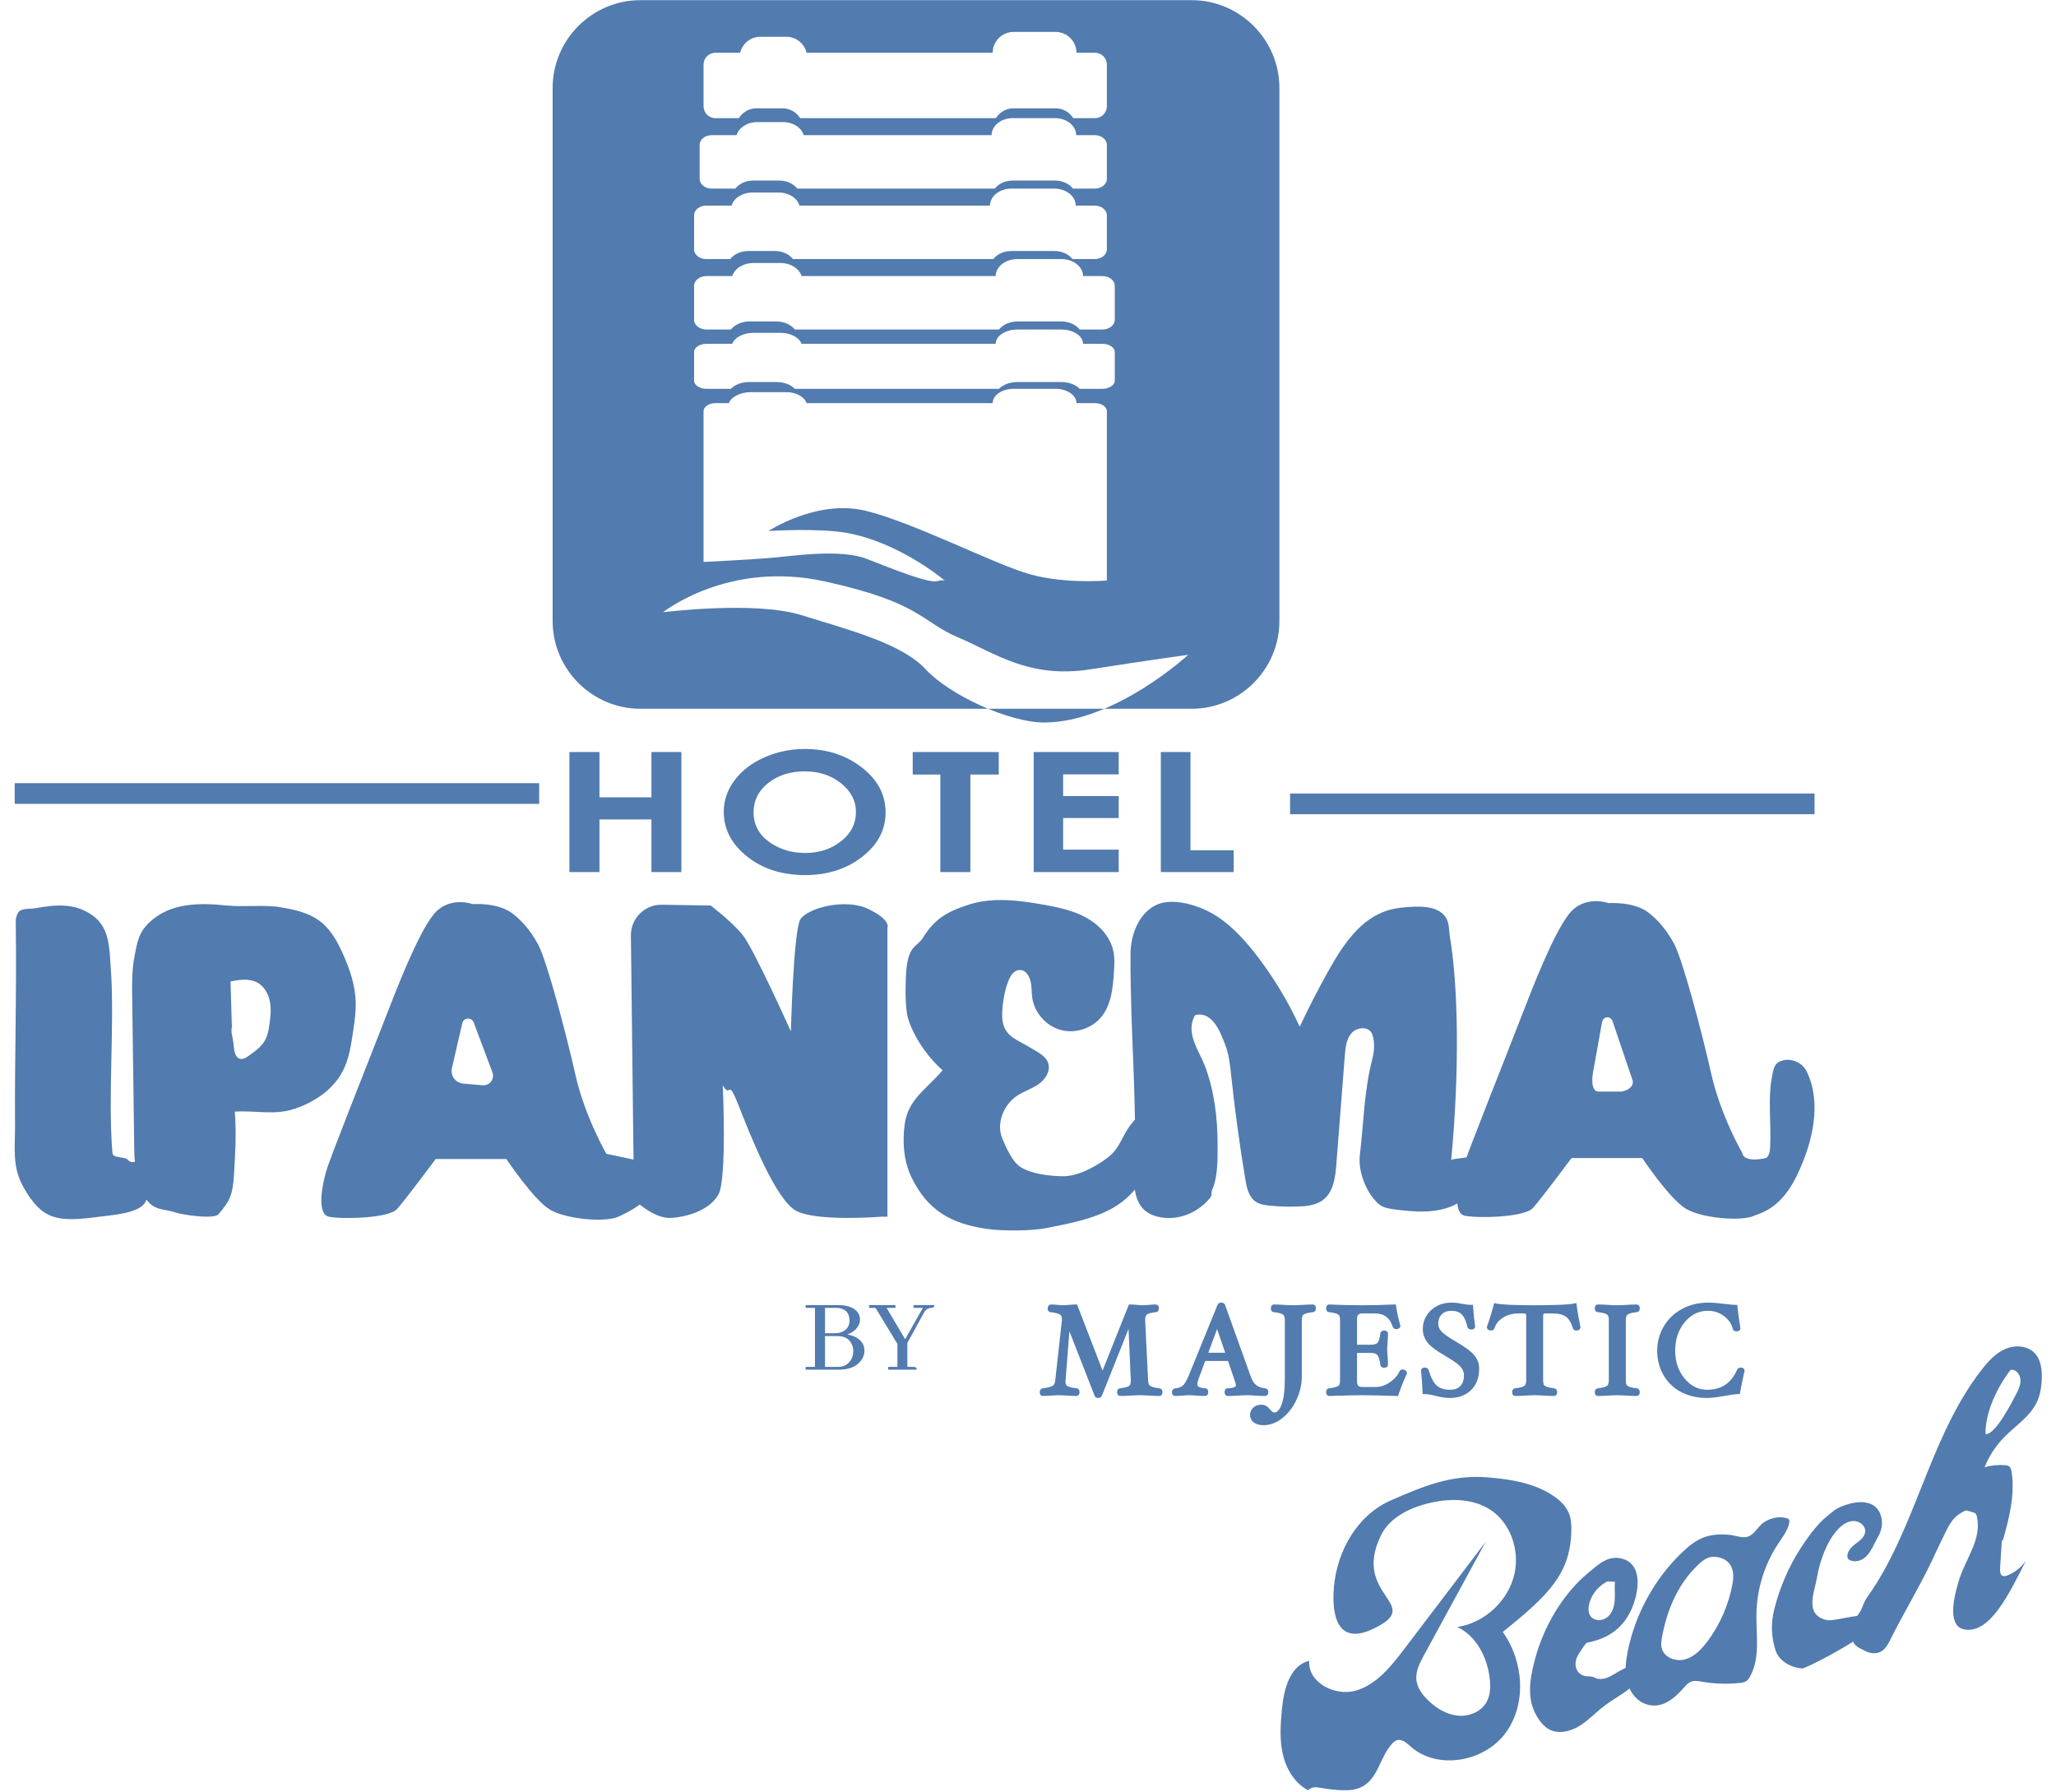
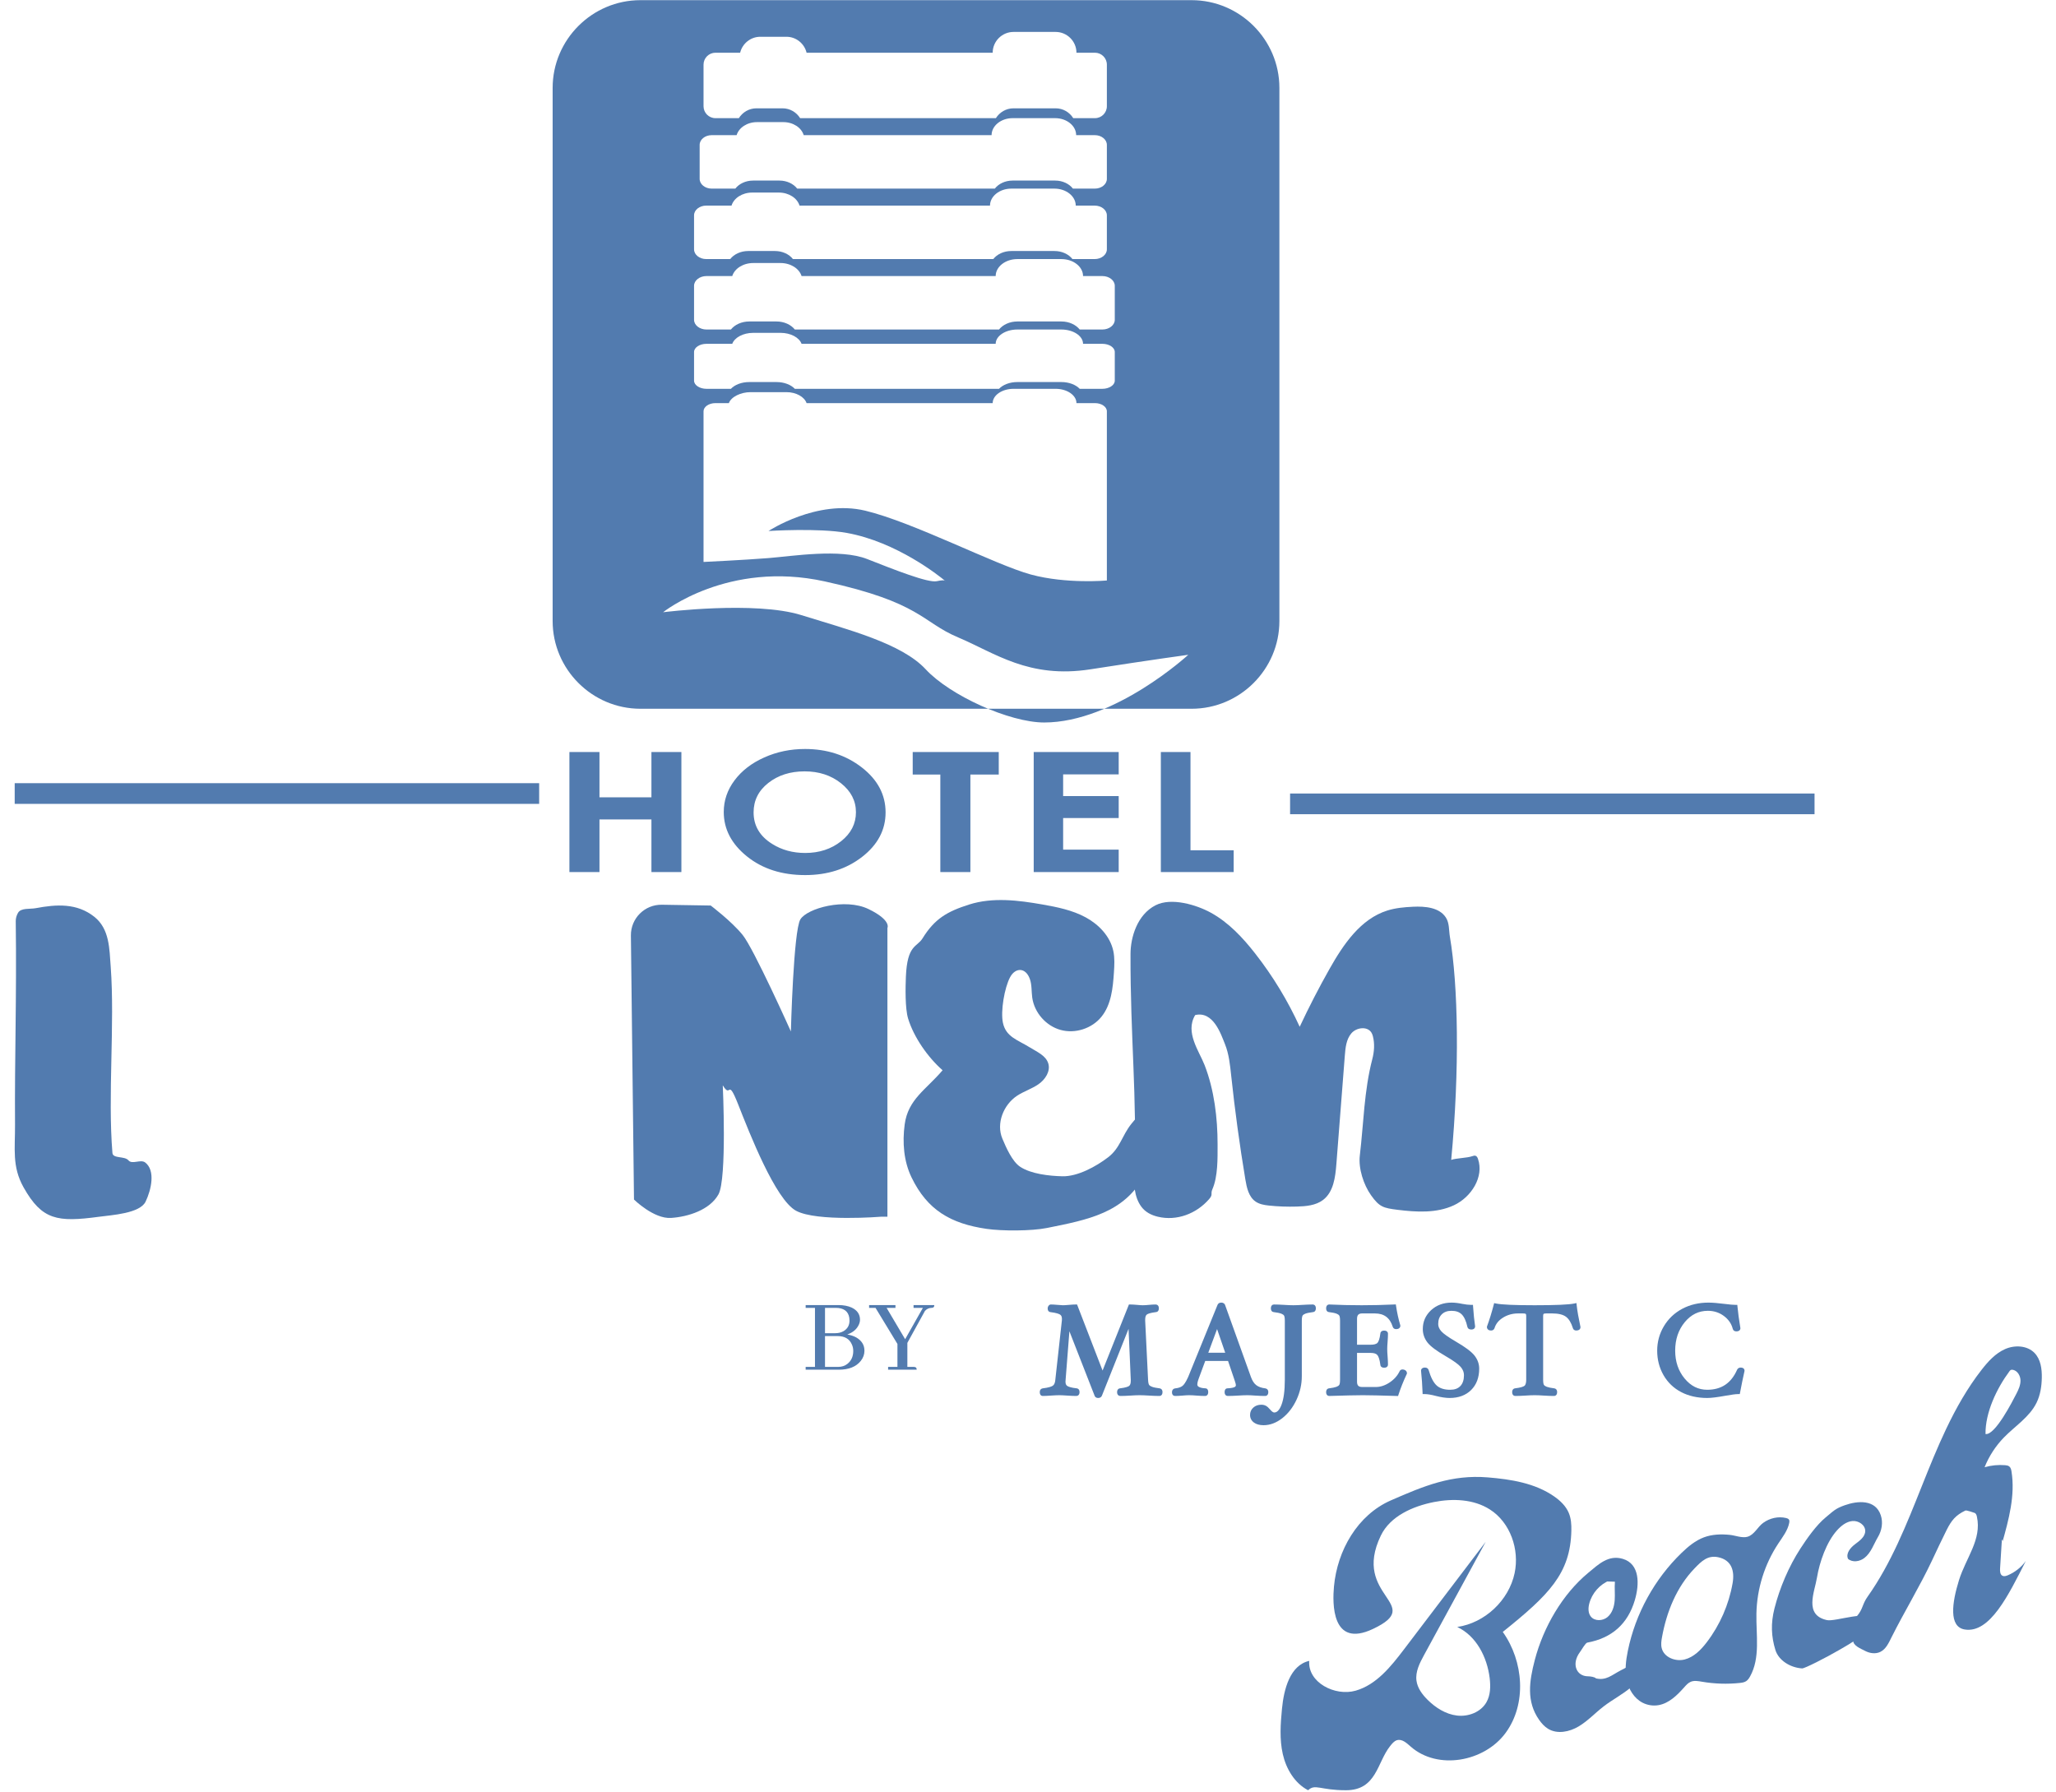
<svg xmlns="http://www.w3.org/2000/svg" width="389" height="339" viewBox="0 0 629 556" version="1.1" xmlSpace="preserve">
  <g transform="matrix(1,0,0,1,-736.083,-640.68)">
    <g transform="matrix(4.167,0,0,4.167,0,0)" fill="#527baf">
      <g transform="matrix(1,0,0,1,178.225,244.392)">
        <path d="M0,-23.009C-0.431,-22.928 -1.098,-23.045 -1.317,-22.664C-1.424,-22.478 -1.49,-22.262 -1.487,-22.048C-1.412,-16.397 -1.575,-11.841 -1.541,-6.896C-1.528,-5.096 -1.782,-3.777 -0.899,-2.209C0.47,0.22 1.621,0.388 4.702,-0.027C5.673,-0.158 7.761,-0.274 8.184,-1.158C8.607,-2.042 8.93,-3.475 8.153,-4.071C7.812,-4.333 7.18,-3.9 6.905,-4.231C6.627,-4.564 5.75,-4.345 5.713,-4.777C5.358,-9.038 5.898,-14.382 5.585,-18.644C5.485,-20.002 5.499,-21.464 4.365,-22.367C3.072,-23.397 1.549,-23.301 0,-23.009" />
      </g>
      <g transform="matrix(1,0,0,1,209.991,235.273)">
-         <path d="M0,-5.327L-0.772,-1.982C-0.901,-1.423 -0.506,-0.879 0.066,-0.828L1.511,-0.702C2.036,-0.656 2.429,-1.173 2.244,-1.666L0.85,-5.383C0.695,-5.796 0.099,-5.757 0,-5.327M3.746,-13.488C4.294,-13.066 5.015,-12.367 5.651,-11.181C6.294,-9.983 7.714,-4.647 8.421,-1.501C9.127,1.645 10.732,4.405 10.732,4.405C10.732,4.405 12.593,4.79 12.85,4.854C13.107,4.919 13.299,5.368 13.299,5.368C13.299,5.368 14.006,6.588 13.877,7.294C13.749,8 12.593,8.642 11.63,9.084C10.667,9.527 7.779,9.284 6.559,8.578C5.339,7.872 3.285,4.79 3.285,4.79L-1.979,4.79C-1.979,4.79 -4.226,7.807 -4.857,8.514C-5.489,9.22 -9.041,9.284 -9.94,9.084C-10.838,8.885 -10.453,6.78 -10.132,5.689C-9.811,4.598 -6.987,-2.464 -5.895,-5.289C-4.804,-8.113 -3.327,-11.901 -2.172,-13.377C-1.016,-14.854 0.781,-14.192 0.781,-14.192C0.781,-14.192 2.643,-14.34 3.746,-13.488" />
-       </g>
+         </g>
      <g transform="matrix(1,0,0,1,192.868,235.889)">
-         <path d="M0,-6.227C-0.132,-4.704 -0.033,-5.603 0.124,-4.082C0.158,-3.755 0.261,-3.354 0.583,-3.284C0.798,-3.236 1.008,-3.368 1.189,-3.494C1.68,-3.835 2.191,-4.198 2.465,-4.73C2.636,-5.063 2.701,-5.439 2.756,-5.809C2.843,-6.394 2.909,-6.993 2.793,-7.572C2.677,-8.151 2.351,-8.715 1.826,-8.985C1.234,-9.291 0.521,-9.176 -0.134,-9.053C-0.101,-7.896 -0.068,-6.74 -0.034,-5.584M-7.314,2.793C-7.362,-0.715 -7.41,-4.223 -7.457,-7.732C-7.472,-8.813 -7.486,-9.904 -7.279,-10.966C-7.072,-12.028 -6.969,-12.696 -6.185,-13.441C-4.648,-14.903 -2.5,-14.927 -0.391,-14.703C0.734,-14.584 2.438,-14.771 3.553,-14.582C4.587,-14.408 5.654,-14.187 6.494,-13.56C7.316,-12.947 7.83,-12.012 8.248,-11.075C8.735,-9.982 9.128,-8.826 9.182,-7.631C9.218,-6.814 9.095,-5.998 8.972,-5.19C8.829,-4.244 8.68,-3.28 8.249,-2.426C7.54,-1.018 6.131,-0.065 4.635,0.435C3.14,0.935 1.76,0.546 0.186,0.644C0.313,2.314 0.208,3.952 0.122,5.33C0.036,6.709 -0.12,7.248 -1.033,8.283C-1.4,8.7 -3.797,8.307 -4.243,8.155C-5.009,7.894 -5.58,8.019 -6.176,7.451C-7.314,6.365 -7.295,4.234 -7.314,2.793" />
-       </g>
+         </g>
      <g transform="matrix(1,0,0,1,229.39,230.787)">
        <path d="M0,3.788C0.642,4.847 0.321,3.114 1.156,5.233C1.99,7.351 3.916,12.294 5.457,13.129C6.997,13.963 11.812,13.571 11.812,13.571L12.261,13.571L12.261,-7.928C12.261,-7.928 12.582,-8.505 10.849,-9.34C9.116,-10.175 6.291,-9.404 5.778,-8.57C5.264,-7.735 5.072,-0.224 5.072,-0.224C5.072,-0.224 2.311,-6.387 1.477,-7.414C0.642,-8.441 -0.899,-9.601 -0.899,-9.601L-4.537,-9.661C-5.814,-9.682 -6.857,-8.644 -6.842,-7.367L-6.612,12.294C-6.612,12.294 -5.136,13.748 -3.852,13.663C-2.568,13.578 -0.963,13.064 -0.321,11.909C0.321,10.753 0,3.788 0,3.788" />
      </g>
      <g transform="matrix(1,0,0,1,252.255,239.337)">
        <path d="M0,-12.688C0.161,-12.244 0.115,-11.755 0.181,-11.288C0.34,-10.172 1.204,-9.188 2.291,-8.888C3.378,-8.588 4.624,-8.989 5.333,-9.866C6.067,-10.773 6.189,-12.016 6.264,-13.18C6.299,-13.712 6.329,-14.251 6.217,-14.771C5.982,-15.861 5.137,-16.743 4.156,-17.273C3.175,-17.804 2.063,-18.032 0.965,-18.225C-0.857,-18.546 -2.766,-18.784 -4.529,-18.223C-6.162,-17.702 -7.088,-17.165 -7.989,-15.706C-8.403,-15.036 -9.128,-15.258 -9.229,-12.85C-9.262,-12.06 -9.294,-10.492 -9.064,-9.735C-8.641,-8.344 -7.59,-6.843 -6.496,-5.885C-7.726,-4.434 -9.07,-3.727 -9.32,-1.841C-9.497,-0.504 -9.393,0.886 -8.806,2.1C-7.631,4.527 -5.89,5.538 -3.222,5.927C-2.063,6.096 0.124,6.092 1.272,5.862C4.357,5.246 7.005,4.736 8.517,1.976C9.361,0.435 9.591,-1.361 9.73,-3.113C8.883,-3.354 8.115,-2.583 7.565,-1.896C6.857,-1.013 6.728,-0.089 5.83,0.598C4.932,1.286 3.559,2.037 2.428,2.011C1.452,1.988 0.096,1.842 -0.718,1.304C-1.311,0.913 -1.772,-0.141 -2.046,-0.797C-2.517,-1.923 -1.964,-3.316 -0.945,-3.988C-0.438,-4.321 0.159,-4.502 0.655,-4.851C1.152,-5.199 1.552,-5.812 1.375,-6.392C1.195,-6.978 0.546,-7.248 0.025,-7.572C-0.897,-8.146 -1.774,-8.354 -2.002,-9.416C-2.187,-10.28 -1.888,-12.03 -1.467,-12.817C-1.08,-13.539 -0.317,-13.563 0,-12.688" />
      </g>
      <g transform="matrix(1,0,0,1,265.73,243.543)">
        <path d="M0,-21.827C1.323,-21.103 2.378,-19.973 3.307,-18.785C4.622,-17.105 5.738,-15.269 6.623,-13.328C7.308,-14.79 8.047,-16.226 8.841,-17.632C9.869,-19.454 11.151,-21.358 13.148,-21.985C13.762,-22.178 14.409,-22.236 15.052,-22.267C15.958,-22.311 17.026,-22.222 17.513,-21.457C17.78,-21.039 17.726,-20.508 17.81,-20.019C18.419,-16.447 18.547,-10.156 17.905,-3.415C18.283,-3.55 19.086,-3.554 19.464,-3.689C19.551,-3.72 19.647,-3.751 19.732,-3.716C19.822,-3.679 19.868,-3.58 19.9,-3.489C20.365,-2.145 19.395,-0.636 18.106,-0.036C16.817,0.565 15.322,0.477 13.911,0.302C12.849,0.169 12.555,0.09 11.935,-0.783C11.378,-1.567 10.987,-2.782 11.1,-3.736C11.387,-6.155 11.415,-8.554 12.028,-10.912C12.174,-11.472 12.218,-12.062 12.074,-12.623C12.049,-12.72 12.015,-12.815 11.961,-12.9C11.649,-13.389 10.84,-13.279 10.466,-12.835C10.091,-12.392 10.029,-11.772 9.984,-11.193C9.774,-8.491 9.563,-5.79 9.353,-3.089C9.277,-2.118 9.14,-1.027 8.366,-0.435C7.822,-0.019 7.086,0.042 6.407,0.061C5.707,0.081 5.007,0.058 4.311,-0.017C3.966,-0.054 3.616,-0.117 3.333,-0.314C2.824,-0.669 2.678,-1.346 2.576,-1.958C2.149,-4.522 1.797,-7.1 1.522,-9.685C1.437,-10.483 1.357,-11.294 1.057,-12.039C0.757,-12.783 0.187,-14.521 -1.161,-14.2C-1.932,-12.916 -0.864,-11.52 -0.455,-10.464C0.258,-8.622 0.509,-6.546 0.508,-4.571C0.508,-3.534 0.538,-2.182 0.123,-1.233C-0.039,-0.862 0.192,-0.856 -0.124,-0.493C-1.07,0.597 -2.534,1.153 -3.938,0.818C-4.434,0.699 -4.869,0.476 -5.171,0.069C-5.724,-0.678 -5.736,-1.682 -5.696,-2.61C-5.469,-7.883 -6,-12.659 -5.976,-18.758C-5.971,-19.987 -5.483,-21.675 -4.11,-22.377C-2.933,-22.98 -1.06,-22.407 0,-21.827" />
      </g>
      <g transform="matrix(1,0,0,1,296.122,230.032)">
-         <path d="M0,5.008L-1.541,5.011C-2.112,4.961 -2.007,3.882 -1.878,3.323L-1.251,-0.179C-1.152,-0.608 -0.623,-0.643 -0.469,-0.23L1.011,4.141C1.196,4.635 0.525,5.054 0,5.008M13.983,3.5C13.668,2.855 12.859,2.497 12.169,2.698C11.992,2.75 11.82,2.837 11.703,2.979C11.589,3.117 11.536,3.295 11.493,3.469C11.038,5.302 11.356,7.229 11.267,9.115C11.257,9.329 11.24,9.549 11.143,9.74C11.101,9.822 11.047,9.89 10.986,9.951C9.196,10.352 9.186,9.573 9.186,9.573C9.186,9.573 7.581,6.812 6.875,3.667C6.169,0.521 4.748,-4.815 4.105,-6.014C3.469,-7.199 2.748,-7.898 2.2,-8.32C1.097,-9.172 -0.765,-9.024 -0.765,-9.024C-0.765,-9.024 -2.562,-9.686 -3.718,-8.21C-4.873,-6.733 -6.35,-2.945 -7.441,-0.121C-8.532,2.704 -11.357,9.765 -11.678,10.857C-11.999,11.948 -12.384,14.052 -11.485,14.252C-10.587,14.452 -7.035,14.388 -6.403,13.681C-5.772,12.975 -3.525,9.958 -3.525,9.958L1.739,9.958C1.739,9.958 3.793,13.039 5.013,13.746C6.233,14.452 9.122,14.694 10.084,14.252C10.11,14.24 10.137,14.227 10.163,14.215C10.713,14.04 11.232,13.768 11.676,13.399C12.392,12.802 12.907,11.997 13.307,11.155C14.429,8.788 15.134,5.854 13.983,3.5" />
-       </g>
+         </g>
      <g transform="matrix(-1,0,0,1,392.376,-416.201)">
        <rect x="176.66" y="628.275" width="39.056" height="1.541" />
      </g>
      <g transform="matrix(-1,0,0,1,582.33,-414.661)">
        <rect x="271.637" y="627.505" width="39.056" height="1.541" />
      </g>
      <g transform="matrix(1,0,0,1,278.396,282.521)">
        <path d="M0,-14.417C0.699,-15.865 2.377,-16.6 3.954,-16.913C5.365,-17.192 6.914,-17.132 8.125,-16.357C9.642,-15.385 10.335,-13.382 9.962,-11.619C9.531,-9.585 7.746,-7.91 5.689,-7.609C7.114,-6.943 7.919,-5.354 8.106,-3.792C8.179,-3.182 8.166,-2.531 7.861,-1.999C7.438,-1.263 6.513,-0.913 5.671,-1.013C4.829,-1.113 4.072,-1.597 3.472,-2.195C3.078,-2.589 2.725,-3.064 2.652,-3.617C2.564,-4.287 2.898,-4.932 3.221,-5.525C4.75,-8.334 6.279,-11.143 7.808,-13.951C5.781,-11.283 3.754,-8.615 1.727,-5.947C0.754,-4.667 -0.327,-3.31 -1.873,-2.867C-3.419,-2.424 -5.456,-3.481 -5.333,-5.085C-6.764,-4.763 -7.223,-2.979 -7.363,-1.518C-7.471,-0.393 -7.552,0.755 -7.302,1.858C-7.051,2.96 -6.42,4.027 -5.416,4.549C-4.892,4.046 -4.519,4.553 -2.593,4.549C-0.313,4.544 -0.287,2.487 0.687,1.265C0.832,1.084 0.983,0.884 1.205,0.82C1.582,0.713 1.927,1.037 2.22,1.296C4.229,3.07 7.707,2.439 9.292,0.278C10.878,-1.882 10.636,-5.06 9.08,-7.241C12.503,-9.989 14.118,-11.577 14.187,-14.786C14.197,-15.229 14.169,-15.682 14,-16.092C13.787,-16.608 13.365,-17.013 12.906,-17.332C11.484,-18.323 9.695,-18.607 7.968,-18.749C5.269,-18.97 3.226,-18.121 0.745,-17.036C-1.735,-15.951 -3.245,-13.313 -3.492,-10.616C-3.602,-9.411 -3.691,-5.992 -0.58,-7.466C3.361,-9.332 -2.208,-9.846 0,-14.417" />
      </g>
      <g transform="matrix(1,0,0,1,289.862,275.066)">
        <path d="M0,2.296C-0.421,3.9 -0.634,5.401 0.318,6.758C0.503,7.021 0.72,7.268 0.995,7.433C1.678,7.843 2.577,7.66 3.261,7.253C3.946,6.847 4.492,6.247 5.123,5.762C5.795,5.245 6.565,4.858 7.204,4.3C7.843,3.743 8.359,2.943 8.276,2.099C7.65,2.425 7.023,2.752 6.397,3.078C5.707,3.438 5.314,3.848 4.556,3.675C4.397,3.638 4.663,3.797 4.556,3.675C4.457,3.562 4.114,3.519 3.964,3.519C3.081,3.516 2.717,2.584 3.354,1.726C3.497,1.533 3.768,1.036 3.908,1.01C5.729,0.673 6.921,-0.373 7.447,-2.149C7.799,-3.338 7.826,-4.846 6.557,-5.226C5.484,-5.547 4.746,-4.824 3.971,-4.181C2.061,-2.595 0.643,-0.152 0,2.296M5.328,-3.546C5.54,-3.539 5.753,-3.532 5.965,-3.526C5.926,-3.064 5.983,-2.598 5.948,-2.136C5.913,-1.674 5.768,-1.191 5.413,-0.893C5.058,-0.595 4.454,-0.57 4.168,-0.935C3.963,-1.196 3.971,-1.567 4.053,-1.889C4.252,-2.669 4.844,-3.339 5.594,-3.632" />
      </g>
      <g transform="matrix(1,0,0,1,299.335,271.796)">
        <path d="M0,3.868C-0.05,4.142 -0.092,4.426 -0.023,4.696C0.15,5.382 1.005,5.713 1.689,5.535C2.373,5.358 2.901,4.818 3.33,4.256C4.312,2.971 4.978,1.448 5.256,-0.145C5.416,-1.06 5.186,-1.863 4.19,-2.077C3.406,-2.245 2.946,-1.79 2.427,-1.253C1.086,0.136 0.341,1.989 0,3.868M9.238,-4.999C9.32,-4.979 9.409,-4.949 9.454,-4.877C9.498,-4.808 9.488,-4.719 9.473,-4.639C9.359,-4.066 8.983,-3.588 8.66,-3.101C7.638,-1.562 7.065,0.273 7.03,2.12C6.999,3.709 7.33,5.416 6.555,6.802C6.481,6.936 6.393,7.067 6.265,7.151C6.126,7.242 5.954,7.266 5.788,7.284C4.853,7.382 3.905,7.352 2.978,7.193C2.698,7.145 2.399,7.087 2.137,7.198C1.941,7.281 1.795,7.446 1.655,7.605C1.129,8.198 0.522,8.8 -0.259,8.937C-0.659,9.007 -1.081,8.943 -1.443,8.758C-2.085,8.43 -2.493,7.748 -2.636,7.041C-2.78,6.334 -2.69,5.601 -2.546,4.894C-1.982,2.134 -0.566,-0.447 1.46,-2.405C1.947,-2.876 2.482,-3.32 3.116,-3.558C3.733,-3.789 4.405,-3.809 5.054,-3.743C5.452,-3.702 5.966,-3.489 6.363,-3.602C6.871,-3.747 7.122,-4.34 7.532,-4.637C8.021,-4.991 8.644,-5.139 9.238,-4.999" />
      </g>
      <g transform="matrix(1,0,0,1,310.875,272.18)">
        <path d="M0,-0.95C0.19,-2.103 0.708,-3.595 1.491,-4.463C1.797,-4.803 2.181,-5.114 2.636,-5.158C3.091,-5.201 3.6,-4.866 3.593,-4.409C3.585,-3.976 3.169,-3.684 2.823,-3.423C2.477,-3.162 2.131,-2.732 2.314,-2.339C2.648,-2.056 3.18,-2.138 3.527,-2.405C4.026,-2.788 4.235,-3.457 4.536,-3.961C4.829,-4.45 4.931,-5.047 4.751,-5.588C4.357,-6.778 3.037,-6.681 2.058,-6.331C1.352,-6.078 1.236,-5.911 0.656,-5.436C-0.042,-4.863 -0.75,-3.858 -1.24,-3.1C-2.098,-1.775 -2.778,-0.179 -3.166,1.35C-3.45,2.468 -3.406,3.442 -3.098,4.442C-2.849,5.251 -1.95,5.766 -1.105,5.817C-0.928,5.828 0.626,5.043 1.713,4.411C2.261,4.092 4.27,2.994 4.088,2.22C3.899,1.417 1.365,2.356 0.742,2.22C-0.984,1.843 -0.18,0.143 0,-0.95" />
      </g>
      <g transform="matrix(1,0,0,1,320.496,270.682)">
        <path d="M0,-10.524C-1.329,-7.733 -2.302,-4.79 -3.608,-1.989C-4.25,-0.613 -4.972,0.731 -5.851,1.971C-6.26,2.547 -6.189,2.89 -6.64,3.415C-7.14,3.996 -6.945,4.722 -6.932,5.235C-6.922,5.63 -6.391,5.825 -6.041,6.01C-5.691,6.195 -5.254,6.257 -4.899,6.082C-4.482,5.876 -4.276,5.41 -4.069,4.995C-3.136,3.129 -1.961,1.2 -1.071,-0.687C-0.728,-1.415 -0.326,-2.279 0.036,-2.998C0.399,-3.717 0.706,-4.095 1.432,-4.442C1.509,-4.479 2.032,-4.294 2.112,-4.267C2.221,-4.229 2.264,-4.101 2.288,-3.989C2.663,-2.279 1.47,-0.92 0.951,0.752C0.432,2.424 0.181,4.224 1.384,4.417C3.263,4.717 4.643,1.845 5.931,-0.685C5.591,-0.215 5.119,0.159 4.583,0.382C4.459,0.433 4.315,0.476 4.195,0.418C4.014,0.329 4.001,0.081 4.013,-0.12C4.059,-0.842 4.104,-1.564 4.149,-2.285C4.213,-2.22 4.223,-2.11 4.173,-2.034C4.66,-3.769 5.151,-5.57 4.865,-7.349C4.843,-7.488 4.808,-7.64 4.697,-7.727C4.612,-7.793 4.499,-7.809 4.392,-7.818C3.877,-7.86 3.356,-7.809 2.86,-7.666C3.188,-8.487 3.679,-9.243 4.295,-9.878C5.126,-10.733 6.203,-11.398 6.729,-12.468C7.012,-13.044 7.11,-13.695 7.122,-14.337C7.134,-14.994 7.037,-15.706 6.579,-16.177C6.033,-16.739 5.108,-16.781 4.391,-16.467C3.674,-16.152 3.127,-15.55 2.645,-14.932C1.587,-13.577 0.738,-12.073 0,-10.524M4.711,-14.812C4.736,-14.846 4.763,-14.88 4.799,-14.902C4.856,-14.936 4.929,-14.932 4.994,-14.916C5.326,-14.833 5.529,-14.469 5.534,-14.127C5.539,-13.784 5.392,-13.458 5.235,-13.153C4.942,-12.582 3.644,-10.03 2.93,-10.139C2.906,-11.748 3.773,-13.547 4.711,-14.812" />
      </g>
      <g transform="matrix(1,0,0,1,235.246,161.758)">
        <path d="M0,37.802C3.457,38.882 7.455,39.891 9.255,41.835C11.056,43.78 15.492,45.797 18.078,45.797C23.336,45.797 28.81,40.755 28.81,40.755C28.81,40.755 26.145,41.115 21.535,41.835C16.926,42.556 14.405,40.611 11.668,39.459C8.931,38.306 8.931,36.866 1.729,35.288C-5.474,33.71 -10.3,37.586 -10.3,37.586C-10.3,37.586 -3.457,36.722 0,37.802M10.678,35.229C10.711,35.256 10.732,35.274 10.732,35.274C10.732,35.274 10.729,35.248 10.678,35.229M21.861,22.013L20.482,22.013C20.482,21.427 19.785,20.948 18.933,20.948L15.793,20.948C14.941,20.948 14.244,21.427 14.244,22.013L0.385,22.013C0.221,21.546 -0.389,21.196 -1.116,21.196L-3.788,21.196C-4.515,21.196 -5.238,21.546 -5.402,22.013L-6.403,22.013C-6.891,22.013 -7.289,22.287 -7.289,22.623L-7.289,33.841C-7.289,33.841 -4.249,33.697 -2.449,33.553C-0.648,33.409 2.881,32.832 4.898,33.625C6.914,34.417 9.435,35.418 10.084,35.274C10.455,35.191 10.61,35.204 10.678,35.229C10.25,34.875 7.094,32.349 3.385,31.68C1.258,31.296 -2.449,31.536 -2.449,31.536C-2.449,31.536 1.152,29.159 4.754,30.023C8.355,30.888 14.437,34.057 17.086,34.777C19.735,35.497 22.747,35.222 22.747,35.222L22.747,22.623C22.747,22.287 22.348,22.013 21.861,22.013M22.412,17.597L20.973,17.597C20.973,17.011 20.247,16.532 19.358,16.532L16.082,16.532C15.194,16.532 14.467,17.011 14.467,17.597L0.011,17.597C-0.16,17.13 -0.797,16.78 -1.556,16.78L-3.584,16.78C-4.343,16.78 -4.979,17.13 -5.15,17.597L-7.07,17.597C-7.579,17.597 -7.995,17.871 -7.995,18.207L-7.995,20.339C-7.995,20.674 -7.579,20.948 -7.07,20.948L-5.251,20.948C-4.965,20.647 -4.461,20.444 -3.885,20.444L-1.856,20.444C-1.28,20.444 -0.776,20.647 -0.49,20.948L14.715,20.948C15.002,20.647 15.506,20.444 16.082,20.444L19.358,20.444C19.934,20.444 20.438,20.647 20.725,20.948L22.412,20.948C22.92,20.948 23.336,20.674 23.336,20.339L23.336,18.207C23.336,17.871 22.92,17.597 22.412,17.597M22.412,12.551L20.973,12.551C20.973,11.855 20.247,11.286 19.358,11.286L16.082,11.286C15.194,11.286 14.467,11.855 14.467,12.551L0.011,12.551C-0.16,11.996 -0.797,11.58 -1.556,11.58L-3.584,11.58C-4.343,11.58 -4.979,11.996 -5.15,12.551L-7.07,12.551C-7.579,12.551 -7.995,12.877 -7.995,13.275L-7.995,15.808C-7.995,16.206 -7.579,16.532 -7.07,16.532L-5.251,16.532C-4.965,16.174 -4.461,15.933 -3.885,15.933L-1.856,15.933C-1.28,15.933 -0.776,16.174 -0.49,16.532L14.715,16.532C15.002,16.174 15.506,15.933 16.082,15.933L19.358,15.933C19.934,15.933 20.438,16.174 20.725,16.532L22.412,16.532C22.92,16.532 23.336,16.206 23.336,15.808L23.336,13.275C23.336,12.877 22.92,12.551 22.412,12.551M21.84,7.304L20.429,7.304C20.429,6.608 19.715,6.039 18.844,6.039L15.629,6.039C14.757,6.039 14.044,6.608 14.044,7.304L-0.14,7.304C-0.308,6.75 -0.932,6.333 -1.677,6.333L-3.667,6.333C-4.411,6.333 -5.036,6.75 -5.204,7.304L-7.088,7.304C-7.587,7.304 -7.995,7.63 -7.995,8.028L-7.995,10.561C-7.995,10.96 -7.587,11.286 -7.088,11.286L-5.303,11.286C-5.022,10.927 -4.527,10.686 -3.962,10.686L-1.972,10.686C-1.407,10.686 -0.912,10.927 -0.631,11.286L14.288,11.286C14.569,10.927 15.064,10.686 15.629,10.686L18.844,10.686C19.409,10.686 19.904,10.927 20.185,11.286L21.84,11.286C22.339,11.286 22.747,10.96 22.747,10.561L22.747,8.028C22.747,7.63 22.339,7.304 21.84,7.304M21.852,2.058L20.46,2.058C20.46,1.362 19.757,0.792 18.897,0.792L15.726,0.792C14.866,0.792 14.162,1.362 14.162,2.058L0.171,2.058C0.005,1.503 -0.611,1.087 -1.345,1.087L-3.309,1.087C-4.043,1.087 -4.659,1.503 -4.825,2.058L-6.683,2.058C-7.175,2.058 -7.578,2.383 -7.578,2.782L-7.578,5.315C-7.578,5.713 -7.175,6.039 -6.683,6.039L-4.922,6.039C-4.645,5.681 -4.157,5.44 -3.6,5.44L-1.636,5.44C-1.079,5.44 -0.591,5.681 -0.314,6.039L14.403,6.039C14.68,5.681 15.168,5.44 15.726,5.44L18.897,5.44C19.454,5.44 19.942,5.681 20.219,6.039L21.852,6.039C22.344,6.039 22.747,5.713 22.747,5.315L22.747,2.782C22.747,2.383 22.344,2.058 21.852,2.058M21.861,-4.081L20.482,-4.081C20.482,-4.932 19.785,-5.629 18.933,-5.629L15.793,-5.629C14.941,-5.629 14.244,-4.932 14.244,-4.081L0.385,-4.081C0.221,-4.759 -0.389,-5.269 -1.116,-5.269L-3.061,-5.269C-3.788,-5.269 -4.399,-4.759 -4.563,-4.081L-6.403,-4.081C-6.891,-4.081 -7.289,-3.682 -7.289,-3.194L-7.289,-0.094C-7.289,0.394 -6.891,0.792 -6.403,0.792L-4.659,0.792C-4.385,0.354 -3.902,0.059 -3.349,0.059L-1.405,0.059C-0.852,0.059 -0.369,0.354 -0.095,0.792L14.482,0.792C14.757,0.354 15.24,0.059 15.793,0.059L18.933,0.059C19.486,0.059 19.969,0.354 20.243,0.792L21.861,0.792C22.348,0.792 22.747,0.394 22.747,-0.094L22.747,-3.194C22.747,-3.682 22.348,-4.081 21.861,-4.081M29.06,44.774L-11.992,44.774C-15.585,44.774 -18.526,41.834 -18.526,38.24L-18.526,-1.461C-18.526,-5.055 -15.585,-7.995 -11.992,-7.995L29.06,-7.995C32.654,-7.995 35.595,-5.055 35.595,-1.461L35.595,38.24C35.595,41.834 32.654,44.774 29.06,44.774" />
      </g>
      <g transform="matrix(1,0,0,1,217.969,218.693)">
        <path d="M0,-8.939L2.238,-8.939L2.238,-5.566L6.108,-5.566L6.108,-8.939L8.339,-8.939L8.339,0L6.108,0L6.108,-3.919L2.238,-3.919L2.238,0L0,0L0,-8.939Z" />
      </g>
      <g transform="matrix(1,0,0,1,235.488,217.252)">
        <path d="M0,-6.058C-1.073,-6.058 -1.975,-5.771 -2.706,-5.196C-3.438,-4.621 -3.803,-3.889 -3.803,-3.001C-3.803,-2.013 -3.343,-1.231 -2.422,-0.656C-1.707,-0.205 -0.886,0.019 0.04,0.019C1.086,0.019 1.978,-0.273 2.715,-0.856C3.451,-1.44 3.819,-2.159 3.819,-3.014C3.819,-3.865 3.448,-4.584 2.706,-5.174C1.965,-5.764 1.062,-6.058 0,-6.058M0.023,-7.724C1.664,-7.724 3.075,-7.266 4.255,-6.35C5.436,-5.434 6.026,-4.318 6.026,-3.001C6.026,-1.697 5.443,-0.593 4.279,0.31C3.114,1.214 1.701,1.666 0.04,1.666C-1.701,1.666 -3.146,1.202 -4.298,0.274C-5.45,-0.654 -6.025,-1.755 -6.025,-3.032C-6.025,-3.887 -5.758,-4.673 -5.221,-5.39C-4.685,-6.107 -3.947,-6.675 -3.009,-7.094C-2.07,-7.514 -1.06,-7.724 0.023,-7.724" />
      </g>
      <g transform="matrix(1,0,0,1,243.534,218.693)">
        <path d="M0,-8.939L6.408,-8.939L6.408,-7.262L4.295,-7.262L4.295,0L2.057,0L2.057,-7.262L0,-7.262L0,-8.939Z" />
      </g>
      <g transform="matrix(1,0,0,1,252.545,218.693)">
        <path d="M0,-8.939L6.329,-8.939L6.329,-7.274L2.191,-7.274L2.191,-5.658L6.329,-5.658L6.329,-4.023L2.191,-4.023L2.191,-1.67L6.329,-1.67L6.329,0L0,0L0,-8.939Z" />
      </g>
      <g transform="matrix(1,0,0,1,262.013,218.693)">
        <path d="M0,-8.939L2.207,-8.939L2.207,-1.623L5.423,-1.623L5.423,0L0,0L0,-8.939Z" />
      </g>
      <g transform="matrix(1,0,0,1,261.925,251.613)">
        <path d="M0,5.528L-0.001,5.528C-0.249,5.498 -0.44,5.46 -0.569,5.412C-0.676,5.373 -0.75,5.323 -0.789,5.265C-0.813,5.229 -0.853,5.133 -0.864,4.885L-1.079,0.487L-1.079,0.411C-1.079,0.215 -1.035,0.085 -0.948,0.025C-0.872,-0.026 -0.694,-0.099 -0.279,-0.149C-0.175,-0.154 -0.06,-0.231 -0.06,-0.433C-0.06,-0.642 -0.189,-0.717 -0.3,-0.717C-0.441,-0.717 -0.612,-0.707 -0.806,-0.688C-0.984,-0.67 -1.138,-0.661 -1.263,-0.661C-1.362,-0.661 -1.502,-0.67 -1.679,-0.688L-1.681,-0.688C-1.886,-0.707 -2.055,-0.717 -2.183,-0.717L-2.289,-0.717L-4.252,4.203L-6.152,-0.717L-6.259,-0.717C-6.38,-0.717 -6.543,-0.708 -6.759,-0.688C-6.956,-0.67 -7.108,-0.661 -7.212,-0.661C-7.29,-0.661 -7.419,-0.67 -7.593,-0.688L-7.596,-0.688C-7.814,-0.708 -7.979,-0.717 -8.1,-0.717C-8.151,-0.717 -8.223,-0.698 -8.285,-0.607C-8.322,-0.554 -8.34,-0.495 -8.34,-0.433C-8.34,-0.188 -8.189,-0.154 -8.133,-0.149C-7.698,-0.095 -7.506,-0.02 -7.421,0.033C-7.36,0.072 -7.279,0.146 -7.279,0.341C-7.279,0.38 -7.28,0.426 -7.283,0.478L-7.769,4.875L-7.769,4.88C-7.787,5.109 -7.851,5.261 -7.959,5.333C-8.048,5.392 -8.251,5.474 -8.707,5.528C-8.814,5.54 -8.929,5.62 -8.929,5.809C-8.929,6.082 -8.744,6.095 -8.708,6.095C-8.564,6.095 -8.359,6.086 -8.099,6.067C-7.835,6.049 -7.626,6.039 -7.475,6.039C-7.338,6.039 -7.138,6.049 -6.881,6.067C-6.599,6.086 -6.372,6.095 -6.207,6.095C-6.097,6.095 -5.967,6.021 -5.967,5.811C-5.967,5.575 -6.12,5.535 -6.167,5.528L-6.172,5.528C-6.598,5.481 -6.788,5.408 -6.872,5.354C-6.933,5.316 -7.014,5.241 -7.014,5.037C-7.014,5.002 -7.011,4.961 -7.006,4.915L-7.006,4.912L-6.722,1.278L-4.85,6.065C-4.833,6.12 -4.772,6.245 -4.576,6.245C-4.443,6.245 -4.343,6.182 -4.3,6.071L-2.317,1.096L-2.152,4.896L-2.152,4.967C-2.152,5.164 -2.196,5.294 -2.283,5.353C-2.359,5.405 -2.538,5.478 -2.96,5.528C-3.033,5.537 -3.094,5.577 -3.131,5.639C-3.158,5.685 -3.171,5.741 -3.171,5.809C-3.171,6.02 -3.042,6.095 -2.931,6.095C-2.72,6.095 -2.467,6.086 -2.177,6.067C-1.909,6.049 -1.679,6.039 -1.494,6.039C-1.309,6.039 -1.073,6.049 -0.791,6.067C-0.49,6.086 -0.231,6.095 -0.02,6.095C0.062,6.095 0.131,6.055 0.172,5.984C0.198,5.938 0.211,5.88 0.211,5.809C0.211,5.621 0.102,5.541 0,5.528" />
      </g>
      <g transform="matrix(1,0,0,1,265.545,253.974)">
        <path d="M0,0.516L0.655,-1.247L1.262,0.516L0,0.516ZM3.499,3.706C3.773,3.725 4.022,3.734 4.24,3.734C4.321,3.734 4.39,3.694 4.431,3.623C4.457,3.577 4.47,3.52 4.47,3.448C4.47,3.259 4.351,3.179 4.238,3.167C3.957,3.133 3.732,3.052 3.571,2.927C3.41,2.803 3.279,2.602 3.18,2.33L1.25,-3.045L1.248,-3.05C1.223,-3.113 1.153,-3.218 0.963,-3.218C0.83,-3.218 0.73,-3.155 0.687,-3.045L-1.498,2.321C-1.685,2.742 -1.831,2.914 -1.92,2.984C-2.047,3.083 -2.226,3.145 -2.453,3.167C-2.574,3.177 -2.702,3.261 -2.702,3.462C-2.702,3.663 -2.58,3.734 -2.476,3.734C-2.323,3.734 -2.136,3.725 -1.92,3.706C-1.724,3.688 -1.559,3.678 -1.431,3.678C-1.268,3.678 -1.079,3.688 -0.869,3.706C-0.639,3.725 -0.425,3.734 -0.235,3.734C-0.154,3.734 -0.085,3.694 -0.044,3.625C-0.017,3.579 -0.004,3.521 -0.004,3.45C-0.004,3.196 -0.155,3.167 -0.21,3.166C-0.435,3.155 -0.601,3.118 -0.704,3.056C-0.783,3.009 -0.817,2.953 -0.817,2.871C-0.817,2.81 -0.801,2.692 -0.724,2.472L-0.227,1.127L1.472,1.127L1.968,2.587L1.969,2.588C2.043,2.799 2.054,2.891 2.054,2.927C2.054,2.985 2.037,3.032 1.957,3.072C1.888,3.107 1.739,3.152 1.424,3.166C1.369,3.167 1.217,3.194 1.217,3.45C1.217,3.66 1.341,3.734 1.448,3.734C1.659,3.734 1.917,3.725 2.215,3.706C2.491,3.688 2.725,3.678 2.911,3.678C3.071,3.678 3.269,3.688 3.497,3.706L3.499,3.706Z" />
      </g>
      <g transform="matrix(1,0,0,1,273.326,259.886)">
        <path d="M0,-8.99C-0.211,-8.99 -0.466,-8.98 -0.758,-8.962C-1.031,-8.943 -1.263,-8.934 -1.449,-8.934C-1.635,-8.934 -1.865,-8.943 -2.135,-8.962C-2.424,-8.98 -2.677,-8.99 -2.888,-8.99C-2.994,-8.99 -3.119,-8.915 -3.119,-8.706C-3.119,-8.504 -3.004,-8.427 -2.9,-8.422C-2.653,-8.392 -2.465,-8.353 -2.342,-8.306C-2.239,-8.266 -2.17,-8.217 -2.137,-8.16C-2.116,-8.124 -2.081,-8.026 -2.081,-7.782L-2.081,-3.382C-2.081,-2.579 -2.164,-1.953 -2.328,-1.522C-2.405,-1.319 -2.494,-1.168 -2.592,-1.071C-2.677,-0.988 -2.768,-0.947 -2.87,-0.947C-2.949,-0.947 -3.054,-1.021 -3.165,-1.157L-3.167,-1.159C-3.29,-1.303 -3.397,-1.398 -3.494,-1.448C-3.594,-1.5 -3.708,-1.526 -3.832,-1.526C-4.07,-1.526 -4.271,-1.455 -4.427,-1.313C-4.589,-1.168 -4.67,-0.983 -4.67,-0.763C-4.67,-0.531 -4.569,-0.335 -4.377,-0.195C-4.198,-0.066 -3.958,0 -3.664,0C-3.182,0 -2.712,-0.177 -2.266,-0.526C-1.83,-0.869 -1.475,-1.329 -1.212,-1.892C-0.949,-2.455 -0.816,-3.044 -0.816,-3.644L-0.816,-7.782C-0.816,-8.029 -0.779,-8.126 -0.758,-8.162C-0.722,-8.22 -0.651,-8.269 -0.548,-8.308C-0.425,-8.354 -0.236,-8.392 0.012,-8.422C0.115,-8.427 0.231,-8.503 0.231,-8.706C0.231,-8.915 0.106,-8.99 0,-8.99" />
      </g>
      <g transform="matrix(1,0,0,1,280.219,252.806)">
        <path d="M0,2.989C-0.06,2.948 -0.129,2.927 -0.204,2.927C-0.307,2.927 -0.387,2.975 -0.425,3.059C-0.584,3.392 -0.835,3.675 -1.174,3.899C-1.511,4.122 -1.853,4.235 -2.191,4.235L-3.209,4.235C-3.484,4.235 -3.596,4.121 -3.596,3.84L-3.596,1.696L-2.574,1.696C-2.329,1.696 -2.161,1.753 -2.075,1.864C-2.007,1.953 -1.914,2.149 -1.86,2.581C-1.856,2.656 -1.817,2.721 -1.751,2.759C-1.705,2.786 -1.648,2.799 -1.576,2.799C-1.366,2.799 -1.292,2.675 -1.292,2.568C-1.292,2.409 -1.301,2.204 -1.32,1.957C-1.339,1.735 -1.348,1.551 -1.348,1.409C-1.348,1.271 -1.339,1.088 -1.32,0.865C-1.301,0.626 -1.292,0.424 -1.292,0.264C-1.292,0.184 -1.332,0.114 -1.401,0.074C-1.447,0.047 -1.505,0.034 -1.576,0.034C-1.778,0.034 -1.855,0.149 -1.86,0.252C-1.91,0.664 -1.996,0.849 -2.06,0.931C-2.159,1.059 -2.394,1.085 -2.574,1.085L-3.596,1.085L-3.596,-0.839C-3.596,-1.126 -3.484,-1.244 -3.209,-1.244L-2.265,-1.244C-1.582,-1.244 -1.148,-0.919 -0.938,-0.251C-0.905,-0.141 -0.813,-0.075 -0.69,-0.075C-0.387,-0.075 -0.371,-0.283 -0.371,-0.324L-0.371,-0.347L-0.377,-0.368C-0.512,-0.829 -0.616,-1.304 -0.686,-1.777L-0.707,-1.917L-0.848,-1.91C-1.624,-1.873 -2.434,-1.854 -3.256,-1.854C-4.072,-1.854 -4.881,-1.873 -5.66,-1.91L-5.668,-1.91C-5.749,-1.91 -5.818,-1.87 -5.858,-1.801C-5.885,-1.755 -5.898,-1.697 -5.898,-1.626C-5.898,-1.424 -5.783,-1.347 -5.68,-1.342C-5.432,-1.313 -5.244,-1.273 -5.121,-1.226C-5.019,-1.186 -4.95,-1.137 -4.917,-1.08C-4.896,-1.044 -4.861,-0.947 -4.861,-0.702L-4.861,3.699C-4.861,3.945 -4.897,4.04 -4.919,4.075C-4.955,4.132 -5.025,4.181 -5.129,4.22C-5.254,4.266 -5.441,4.305 -5.687,4.335C-5.76,4.344 -5.821,4.383 -5.858,4.446C-5.885,4.492 -5.898,4.547 -5.898,4.615C-5.898,4.827 -5.774,4.902 -5.668,4.902L-5.663,4.902C-4.492,4.865 -3.651,4.846 -3.163,4.846C-2.668,4.846 -1.825,4.865 -0.658,4.902L-0.541,4.906L-0.505,4.794C-0.349,4.314 -0.144,3.801 0.105,3.27L0.12,3.239L0.12,3.204C0.12,3.118 0.077,3.041 0,2.989" />
      </g>
      <g transform="matrix(1,0,0,1,283.978,254.958)">
        <path d="M0,-1.302C-0.56,-1.628 -0.926,-1.889 -1.088,-2.075C-1.238,-2.249 -1.31,-2.423 -1.31,-2.607C-1.31,-2.916 -1.224,-3.151 -1.046,-3.328C-0.868,-3.505 -0.631,-3.591 -0.32,-3.591C0.01,-3.591 0.258,-3.505 0.438,-3.328C0.624,-3.145 0.767,-2.832 0.863,-2.397C0.876,-2.335 0.93,-2.198 1.161,-2.198C1.365,-2.198 1.438,-2.323 1.438,-2.429L1.438,-2.441L1.436,-2.452C1.375,-2.864 1.325,-3.347 1.288,-3.889L1.278,-4.034L1.132,-4.034C0.95,-4.034 0.729,-4.06 0.475,-4.11C0.183,-4.171 -0.081,-4.202 -0.309,-4.202C-0.924,-4.202 -1.441,-4.011 -1.845,-3.635C-2.252,-3.255 -2.458,-2.784 -2.458,-2.233C-2.458,-1.869 -2.342,-1.534 -2.113,-1.236C-1.89,-0.946 -1.44,-0.609 -0.74,-0.206C-0.17,0.126 0.204,0.397 0.373,0.598C0.531,0.788 0.608,0.985 0.608,1.202C0.608,1.551 0.518,1.824 0.34,2.011C0.162,2.198 -0.088,2.289 -0.423,2.289C-0.854,2.289 -1.19,2.183 -1.421,1.974C-1.66,1.758 -1.863,1.371 -2.022,0.822L-2.023,0.819C-2.059,0.704 -2.16,0.635 -2.293,0.635C-2.575,0.635 -2.589,0.827 -2.589,0.866L-2.589,0.874L-2.588,0.882C-2.533,1.406 -2.495,1.937 -2.477,2.46L-2.471,2.61L-2.321,2.61C-2.111,2.61 -1.833,2.656 -1.495,2.745L-1.494,2.746C-1.097,2.848 -0.748,2.9 -0.459,2.9C0.208,2.9 0.747,2.7 1.144,2.305C1.54,1.911 1.742,1.376 1.742,0.716C1.742,0.361 1.623,0.031 1.389,-0.264C1.162,-0.55 0.708,-0.889 0,-1.302" />
      </g>
      <g transform="matrix(1,0,0,1,292.981,257.538)">
        <path d="M0,-6.578L-0.018,-6.748L-0.186,-6.714C-0.598,-6.629 -1.587,-6.586 -3.125,-6.586C-4.623,-6.586 -5.591,-6.629 -6.003,-6.714L-6.147,-6.744L-6.185,-6.601C-6.339,-6.013 -6.504,-5.48 -6.676,-5.017L-6.685,-4.991L-6.685,-4.963C-6.685,-4.92 -6.67,-4.704 -6.371,-4.704C-6.251,-4.704 -6.157,-4.77 -6.12,-4.881L-6.119,-4.884C-6.02,-5.206 -5.813,-5.461 -5.484,-5.665C-5.153,-5.871 -4.778,-5.976 -4.37,-5.976L-4.006,-5.976C-3.833,-5.976 -3.793,-5.942 -3.792,-5.94C-3.791,-5.94 -3.76,-5.91 -3.76,-5.776L-3.76,-1.033C-3.76,-0.871 -3.784,-0.661 -3.898,-0.58C-3.975,-0.525 -4.159,-0.448 -4.594,-0.398L-4.595,-0.397C-4.668,-0.388 -4.729,-0.349 -4.766,-0.286C-4.793,-0.24 -4.806,-0.185 -4.806,-0.117C-4.806,0.095 -4.682,0.17 -4.576,0.17C-4.365,0.17 -4.11,0.161 -3.818,0.142C-3.545,0.123 -3.311,0.114 -3.125,0.114C-2.945,0.114 -2.716,0.123 -2.445,0.142C-2.154,0.161 -1.899,0.17 -1.688,0.17C-1.607,0.17 -1.537,0.13 -1.496,0.059C-1.47,0.013 -1.457,-0.045 -1.457,-0.117C-1.457,-0.304 -1.566,-0.384 -1.669,-0.397C-1.914,-0.427 -2.103,-0.466 -2.229,-0.513C-2.334,-0.552 -2.405,-0.6 -2.441,-0.659C-2.463,-0.694 -2.499,-0.79 -2.499,-1.033L-2.499,-5.776C-2.499,-5.91 -2.468,-5.94 -2.468,-5.94C-2.466,-5.942 -2.426,-5.976 -2.258,-5.976L-1.819,-5.976C-1.365,-5.976 -1.024,-5.894 -0.803,-5.732C-0.583,-5.571 -0.409,-5.285 -0.285,-4.882C-0.254,-4.772 -0.161,-4.704 -0.043,-4.704C0.258,-4.704 0.281,-4.892 0.281,-4.949L0.281,-4.965L0.278,-4.982C0.136,-5.643 0.043,-6.18 0,-6.578" />
      </g>
      <g transform="matrix(1,0,0,1,296.697,256.883)">
-         <path d="M0,-5.161C0.034,-5.217 0.104,-5.266 0.206,-5.304C0.33,-5.351 0.517,-5.389 0.762,-5.419C0.837,-5.422 0.902,-5.462 0.941,-5.528C0.968,-5.574 0.98,-5.631 0.98,-5.702C0.98,-5.912 0.856,-5.987 0.75,-5.987C0.539,-5.987 0.285,-5.977 -0.004,-5.958C-0.273,-5.94 -0.504,-5.931 -0.69,-5.931C-0.875,-5.931 -1.106,-5.94 -1.376,-5.958C-1.667,-5.977 -1.924,-5.987 -2.138,-5.987C-2.219,-5.987 -2.289,-5.947 -2.329,-5.877C-2.356,-5.831 -2.369,-5.774 -2.369,-5.702C-2.369,-5.5 -2.253,-5.424 -2.15,-5.419C-1.902,-5.389 -1.714,-5.351 -1.59,-5.304C-1.487,-5.266 -1.417,-5.216 -1.381,-5.158C-1.359,-5.122 -1.322,-5.025 -1.322,-4.779L-1.322,-0.378C-1.322,-0.216 -1.346,-0.006 -1.46,0.076C-1.538,0.131 -1.722,0.208 -2.156,0.258L-2.158,0.258C-2.231,0.268 -2.291,0.307 -2.328,0.369C-2.356,0.416 -2.369,0.471 -2.369,0.539C-2.369,0.751 -2.245,0.826 -2.138,0.826C-1.924,0.826 -1.667,0.816 -1.375,0.797C-1.106,0.779 -0.875,0.77 -0.69,0.77C-0.504,0.77 -0.273,0.779 -0.003,0.797C0.285,0.816 0.539,0.826 0.75,0.826C0.831,0.826 0.901,0.785 0.941,0.714C0.968,0.668 0.98,0.611 0.98,0.539C0.98,0.351 0.868,0.271 0.764,0.258C0.516,0.229 0.328,0.19 0.204,0.143C0.103,0.105 0.035,0.056 0.001,-0.001C-0.021,-0.037 -0.057,-0.134 -0.057,-0.378L-0.057,-4.779C-0.057,-5.039 -0.017,-5.133 0,-5.161" />
-       </g>
+         </g>
      <g transform="matrix(1,0,0,1,305.368,252.982)">
        <path d="M0,2.65C-0.046,2.624 -0.103,2.611 -0.175,2.611C-0.3,2.611 -0.397,2.672 -0.444,2.778C-0.663,3.275 -0.96,3.651 -1.327,3.896C-1.694,4.141 -2.144,4.265 -2.666,4.265C-2.996,4.265 -3.303,4.195 -3.581,4.058C-3.86,3.919 -4.119,3.707 -4.35,3.427C-4.583,3.145 -4.76,2.828 -4.876,2.486C-4.993,2.142 -5.053,1.762 -5.053,1.355C-5.053,0.936 -4.993,0.546 -4.875,0.193C-4.757,-0.157 -4.578,-0.48 -4.343,-0.766C-4.11,-1.049 -3.846,-1.264 -3.561,-1.405C-3.276,-1.545 -2.96,-1.616 -2.619,-1.616C-2.173,-1.616 -1.773,-1.488 -1.432,-1.235C-1.087,-0.98 -0.869,-0.666 -0.765,-0.274C-0.735,-0.154 -0.637,-0.083 -0.502,-0.083C-0.212,-0.083 -0.197,-0.275 -0.197,-0.313L-0.197,-0.326L-0.199,-0.339C-0.301,-0.956 -0.373,-1.487 -0.413,-1.917L-0.426,-2.058L-0.568,-2.058C-0.735,-2.058 -1.01,-2.083 -1.385,-2.131C-1.881,-2.194 -2.284,-2.226 -2.582,-2.226C-3.299,-2.226 -3.955,-2.071 -4.529,-1.764C-5.107,-1.456 -5.567,-1.019 -5.896,-0.465C-6.226,0.088 -6.393,0.7 -6.393,1.355C-6.393,2.018 -6.235,2.63 -5.923,3.174C-5.61,3.719 -5.168,4.144 -4.608,4.437C-4.052,4.728 -3.399,4.876 -2.666,4.876C-2.367,4.876 -1.924,4.821 -1.311,4.71C-0.855,4.628 -0.539,4.586 -0.371,4.586L-0.242,4.586L-0.218,4.459C-0.114,3.904 -0.004,3.371 0.108,2.876L0.111,2.859L0.111,2.841C0.111,2.76 0.071,2.69 0,2.65" />
      </g>
      <g transform="matrix(1,0,0,1,237.003,253.442)">
        <path d="M0,-0.193L0,2.101L0.982,2.101C1.248,2.101 1.478,2.027 1.668,1.876C1.958,1.647 2.103,1.327 2.103,0.914C2.103,0.738 2.068,0.575 1.998,0.425C1.818,0.013 1.466,-0.193 0.938,-0.193L0,-0.193ZM0,-2.295L0,-0.409L0.773,-0.409C1.005,-0.409 1.208,-0.46 1.382,-0.561C1.677,-0.738 1.824,-1 1.824,-1.347C1.824,-1.422 1.818,-1.495 1.808,-1.564C1.727,-2.05 1.388,-2.295 0.791,-2.295L0,-2.295ZM2.52,-1.043C2.363,-0.701 2.076,-0.458 1.659,-0.313C1.908,-0.27 2.129,-0.198 2.319,-0.096C2.73,0.139 2.937,0.47 2.937,0.898C2.937,1.171 2.847,1.422 2.667,1.652C2.319,2.091 1.772,2.31 1.025,2.31L-1.441,2.31L-1.441,2.101L-0.747,2.101L-0.747,-2.295L-1.441,-2.295L-1.441,-2.503L0.999,-2.503C1.382,-2.503 1.709,-2.441 1.981,-2.318C2.398,-2.121 2.606,-1.818 2.606,-1.412C2.606,-1.295 2.577,-1.172 2.52,-1.043" />
      </g>
      <g transform="matrix(1,0,0,1,241.702,250.94)">
        <path d="M0,4.812L0,4.603L0.695,4.603L0.695,2.895L-0.937,0.208L-1.415,0.208L-1.415,0L0.548,0L0.548,0.208L-0.112,0.208L1.269,2.542L2.589,0.208L1.895,0.208L1.895,0L3.44,0C3.44,0.026 3.438,0.053 3.432,0.08C3.414,0.166 3.342,0.208 3.215,0.208C3.035,0.213 2.879,0.289 2.745,0.432L1.434,2.815L1.434,4.603L1.903,4.603C1.932,4.603 1.961,4.606 1.989,4.612C2.082,4.627 2.129,4.695 2.129,4.812L0,4.812Z" />
      </g>
    </g>
  </g>
</svg>